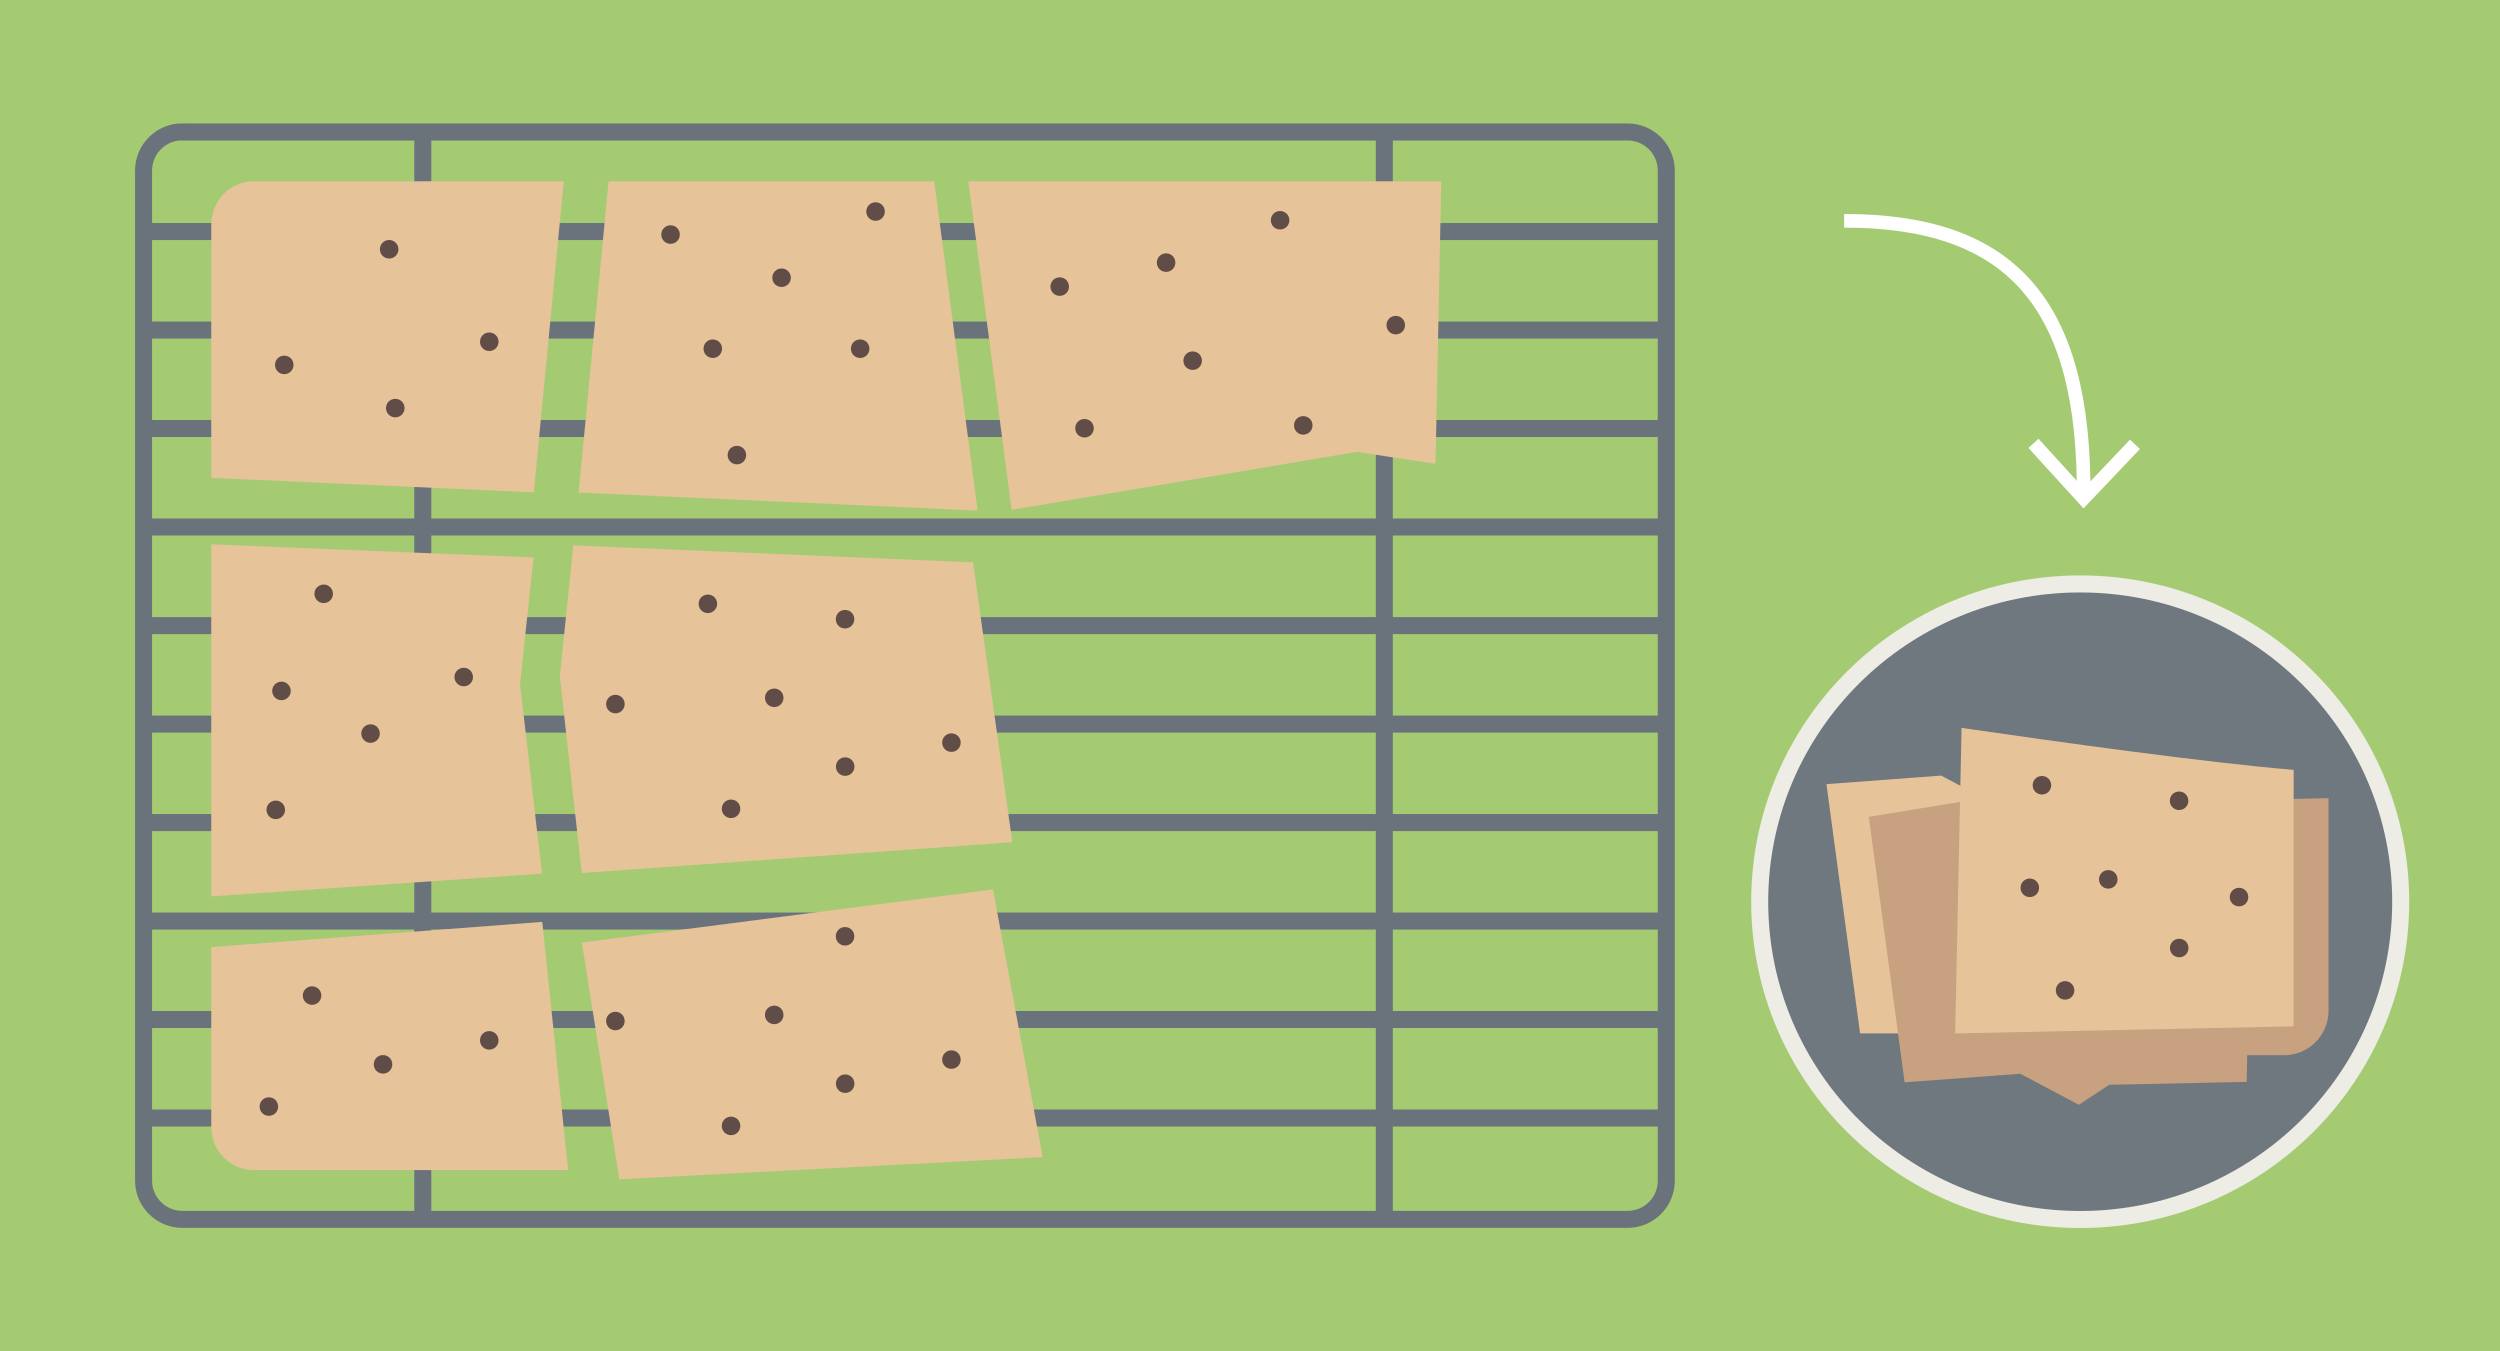
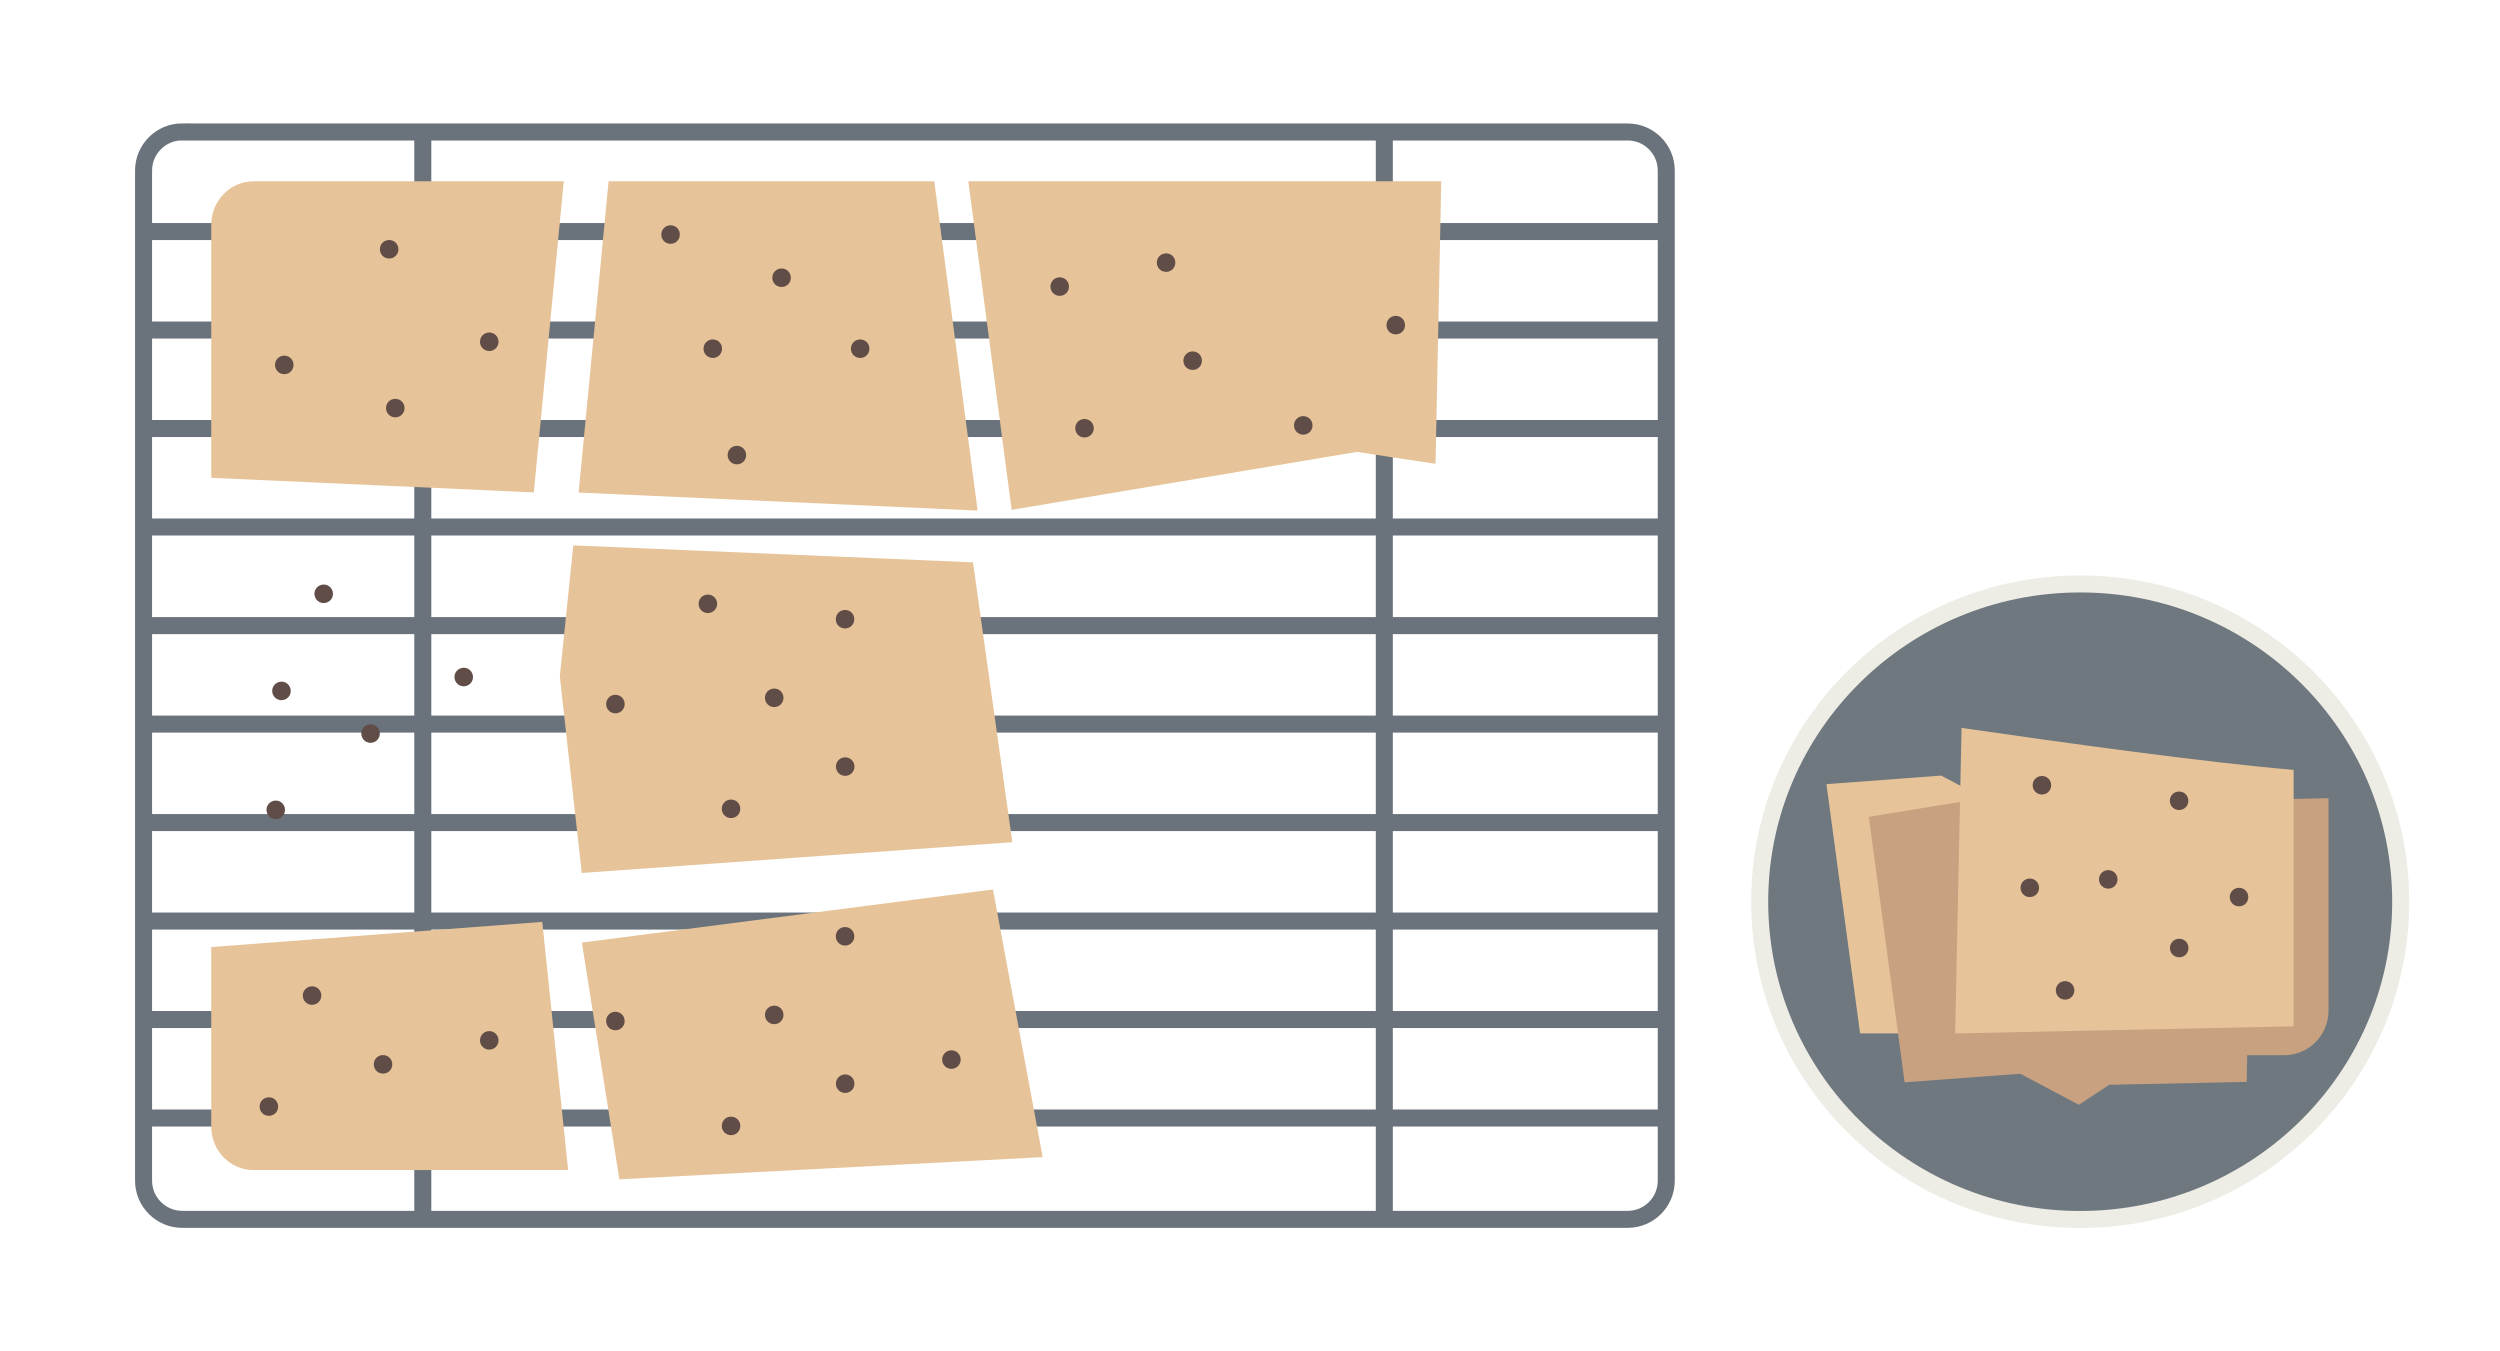
<svg xmlns="http://www.w3.org/2000/svg" id="Ebene_1" viewBox="0 0 183.54 99.21">
  <defs>
    <style> .cls-1 { fill: #c8a180; } .cls-2 { stroke: #edece5; } .cls-2, .cls-3 { stroke-miterlimit: 10; stroke-width: 1.25px; } .cls-2, .cls-3, .cls-4 { fill: none; } .cls-5 { fill: #614d47; } .cls-6 { fill: #e6c398; } .cls-7 { fill: #a5cb72; } .cls-3 { stroke: #6a737b; } .cls-4 { stroke: #fff; } .cls-8 { fill: #6f787f; } </style>
  </defs>
-   <rect class="cls-7" width="183.54" height="99.21" />
  <line class="cls-3" x1="31.04" y1="89.93" x2="31.04" y2="9.57" />
  <line class="cls-3" x1="101.63" y1="89.93" x2="101.63" y2="9.57" />
  <path class="cls-3" d="M13.38,9.69h106.12c1.56,0,2.83,1.27,2.83,2.83v74.17c0,1.56-1.27,2.83-2.83,2.83H13.38c-1.56,0-2.84-1.27-2.84-2.84V12.52c0-1.56,1.27-2.84,2.84-2.84Z" />
  <line class="cls-3" x1="10.41" y1="17" x2="122.26" y2="17" />
  <line class="cls-3" x1="10.41" y1="31.46" x2="122.26" y2="31.46" />
  <line class="cls-3" x1="10.41" y1="67.62" x2="122.26" y2="67.62" />
  <line class="cls-3" x1="10.41" y1="45.93" x2="122.26" y2="45.93" />
  <line class="cls-3" x1="10.41" y1="82.08" x2="122.26" y2="82.08" />
  <line class="cls-3" x1="10.41" y1="24.23" x2="122.26" y2="24.23" />
  <line class="cls-3" x1="10.41" y1="60.39" x2="122.26" y2="60.39" />
  <line class="cls-3" x1="10.41" y1="38.69" x2="122.26" y2="38.69" />
  <line class="cls-3" x1="10.41" y1="74.85" x2="122.26" y2="74.85" />
  <line class="cls-3" x1="10.41" y1="53.16" x2="122.26" y2="53.16" />
  <polygon class="cls-6" points="42.72 69.2 45.47 86.58 76.55 84.95 72.9 65.3 42.72 69.2" />
  <path class="cls-6" d="M99.66,33.18h.01c1.72.27,3.66.57,5.72.87l.42-20.74h-34.72l3.18,24.12,25.38-4.26Z" />
-   <polygon class="cls-6" points="38.18 50.22 38.18 50.22 39.17 40.93 15.51 39.96 15.51 65.81 39.79 64.14 38.18 50.22" />
  <polygon class="cls-6" points="71.31 41.28 71.3 41.28 42.09 40.04 41.1 49.67 42.71 64.09 74.32 61.83 71.43 41.26 71.31 41.28" />
  <path class="cls-6" d="M15.51,69.53v13.19c0,1.76,1.39,3.18,3.11,3.18h23.09l-1.9-18.22-24.3,1.85Z" />
  <path class="cls-6" d="M41.39,13.31h-22.77c-1.72,0-3.11,1.43-3.11,3.19v18.58l23.68,1.07,2.2-22.84Z" />
  <polygon class="cls-6" points="71.66 37.48 71.77 37.46 68.59 13.31 44.68 13.31 42.48 36.16 71.66 37.48" />
  <path class="cls-8" d="M152.72,89.53c12.99,0,23.53-10.44,23.53-23.33s-10.54-23.33-23.53-23.33-23.53,10.44-23.53,23.33,10.54,23.33,23.53,23.33" />
  <path class="cls-2" d="M152.72,89.53c12.99,0,23.53-10.44,23.53-23.33s-10.54-23.33-23.53-23.33-23.53,10.44-23.53,23.33,10.54,23.33,23.53,23.33Z" />
  <path class="cls-1" d="M145.71,77.47h21.98c1.8,0,3.26-1.46,3.26-3.26v-15.61l-24.85.52-.38,18.34Z" />
  <polygon class="cls-6" points="149.14 57.75 146.87 59.24 142.51 56.94 134.09 57.57 136.56 75.87 158.8 75.87 159.18 57.53 149.14 57.75" />
  <path class="cls-1" d="M137.2,59.97l2.63,19.49,8.47-.63h.02s4.3,2.28,4.3,2.28l2.23-1.47h.02l10.07-.21.47-22.46c-2.86-.42-4.85-.72-5.2-.77l-23.01,3.77Z" />
  <path class="cls-6" d="M143.54,75.87l24.85-.52v-18.83c-6.26-.51-17.64-2.1-24.38-3.08l-.47,22.43Z" />
  <path class="cls-4" d="M135.39,16.21c12.14,0,17.72,5.93,17.58,20.38" />
  <polyline class="cls-4" points="149.29 32.55 152.97 36.59 156.74 32.62" />
  <path class="cls-5" d="M95.68,30.55c-.38,0-.68.3-.68.68s.3.68.68.68.68-.3.68-.68-.3-.68-.68-.68" />
-   <path class="cls-5" d="M93.98,15.49c-.38,0-.68.3-.68.68s.3.68.68.68.68-.3.68-.68-.3-.68-.68-.68" />
  <path class="cls-5" d="M79.62,30.76c-.38,0-.68.3-.68.68s.3.68.68.68.68-.3.68-.68-.3-.68-.68-.68" />
  <path class="cls-5" d="M77.8,20.36c-.38,0-.68.3-.68.68s.3.68.68.68.68-.3.68-.68-.3-.68-.68-.68" />
  <path class="cls-5" d="M85.61,18.6c-.38,0-.68.3-.68.68s.3.68.68.68.68-.3.68-.68-.3-.68-.68-.68" />
  <path class="cls-5" d="M87.56,25.8c-.38,0-.68.3-.68.68s.3.68.68.68.68-.3.68-.68-.3-.68-.68-.68" />
  <path class="cls-5" d="M102.47,23.19c-.38,0-.68.3-.68.68s.3.68.68.68.68-.3.68-.68-.3-.68-.68-.68" />
  <path class="cls-5" d="M51.97,45.01c.37,0,.68-.3.68-.68s-.3-.68-.68-.68-.68.3-.68.68.3.68.68.68" />
  <path class="cls-5" d="M53.67,60.06c.38,0,.68-.3.68-.68s-.3-.68-.68-.68-.68.3-.68.68.3.68.68.68" />
  <path class="cls-5" d="M62.04,46.14c.38,0,.68-.3.68-.68s-.3-.68-.68-.68-.68.3-.68.68.3.68.68.68" />
-   <path class="cls-5" d="M69.85,55.2c.38,0,.68-.3.68-.68s-.3-.68-.68-.68-.68.3-.68.68.3.68.68.68" />
  <path class="cls-5" d="M62.05,56.96c.38,0,.68-.3.68-.68s-.3-.68-.68-.68-.68.3-.68.68.3.68.68.68" />
  <path class="cls-5" d="M56.84,51.91c.38,0,.68-.3.68-.68s-.3-.68-.68-.68-.68.3-.68.68.3.68.68.68" />
  <path class="cls-5" d="M45.18,52.37c.38,0,.68-.3.68-.68s-.3-.68-.68-.68-.68.3-.68.68.3.68.68.68" />
  <path class="cls-5" d="M20.46,60.1c.36-.12.55-.5.43-.86-.12-.36-.5-.55-.86-.43-.36.12-.55.5-.43.86.12.36.5.55.86.43" />
  <path class="cls-5" d="M23.98,44.24c.36-.12.55-.5.43-.86-.12-.36-.5-.55-.86-.43-.36.12-.55.5-.43.86.12.36.5.55.86.43" />
  <path class="cls-5" d="M34.26,50.35c.36-.12.55-.5.43-.86-.12-.36-.5-.55-.86-.43-.36.12-.55.5-.43.86.12.36.5.55.86.43" />
  <path class="cls-5" d="M27.42,54.5c.36-.12.55-.5.43-.86-.12-.36-.5-.55-.86-.43-.36.12-.55.5-.43.86.12.36.5.55.86.43" />
  <path class="cls-5" d="M20.88,51.37c.36-.12.55-.5.43-.86-.12-.36-.5-.55-.86-.43-.36.12-.55.5-.43.86.12.36.5.55.86.43" />
  <path class="cls-5" d="M53.67,83.34c.38,0,.68-.3.68-.68s-.3-.68-.68-.68-.68.3-.68.68.3.68.68.68" />
  <path class="cls-5" d="M62.04,69.42c.38,0,.68-.3.68-.68s-.3-.68-.68-.68-.68.3-.68.68.3.68.68.68" />
  <path class="cls-5" d="M69.85,78.47c.38,0,.68-.3.68-.68s-.3-.68-.68-.68-.68.3-.68.68.3.68.68.68" />
  <path class="cls-5" d="M62.05,80.24c.38,0,.68-.3.68-.68s-.3-.68-.68-.68-.68.3-.68.68.3.68.68.68" />
  <path class="cls-5" d="M56.84,75.19c.38,0,.68-.3.68-.68s-.3-.68-.68-.68-.68.3-.68.68.3.68.68.68" />
  <path class="cls-5" d="M45.18,75.64c.38,0,.68-.3.68-.68s-.3-.68-.68-.68-.68.3-.68.68.3.68.68.68" />
  <path class="cls-5" d="M19.74,81.92c.38,0,.68-.3.68-.68s-.3-.68-.68-.68-.68.3-.68.68.3.68.68.68" />
  <path class="cls-5" d="M35.92,77.06c.38,0,.68-.3.68-.68s-.3-.68-.68-.68-.68.3-.68.68.3.68.68.68" />
  <path class="cls-5" d="M28.12,78.82c.38,0,.68-.3.68-.68s-.3-.68-.68-.68-.68.3-.68.68.3.68.68.68" />
  <path class="cls-5" d="M22.91,73.77c.38,0,.68-.3.68-.68s-.3-.68-.68-.68-.68.3-.68.68.3.68.68.68" />
-   <path class="cls-5" d="M63.6,15.53c0,.38.3.68.68.68s.68-.3.68-.68-.3-.68-.68-.68-.68.3-.68.68" />
  <path class="cls-5" d="M48.55,17.22c0,.38.3.68.68.68s.68-.3.68-.68-.3-.68-.68-.68-.68.3-.68.68" />
  <path class="cls-5" d="M62.47,25.6c0,.38.3.68.68.68s.68-.3.68-.68-.3-.68-.68-.68-.68.3-.68.68" />
  <path class="cls-5" d="M53.42,33.41c0,.38.3.68.68.68s.68-.3.68-.68-.3-.68-.68-.68-.68.3-.68.68" />
  <path class="cls-5" d="M51.65,25.6c0,.38.3.68.68.68s.68-.3.68-.68-.3-.68-.68-.68-.68.3-.68.68" />
  <path class="cls-5" d="M56.7,20.39c0,.38.3.68.68.68s.68-.3.68-.68-.3-.68-.68-.68-.68.3-.68.68" />
  <path class="cls-5" d="M35.24,25.09c0,.38.3.68.68.68s.68-.3.68-.68-.3-.68-.68-.68-.68.3-.68.68" />
  <path class="cls-5" d="M20.19,26.79c0,.38.3.68.68.68s.68-.3.68-.68-.3-.68-.68-.68-.68.3-.68.68" />
  <path class="cls-5" d="M28.34,29.96c0,.38.3.68.68.68s.68-.3.68-.68-.3-.68-.68-.68-.68.3-.68.68" />
  <path class="cls-5" d="M27.89,18.3c0,.38.3.68.68.68s.68-.3.68-.68-.3-.68-.68-.68-.68.3-.68.68" />
  <path class="cls-5" d="M149.91,58.33c.38,0,.68-.3.68-.68s-.3-.68-.68-.68-.68.3-.68.68.3.68.68.68" />
  <path class="cls-5" d="M151.61,73.39c.38,0,.68-.3.68-.68s-.3-.68-.68-.68-.68.3-.68.68.3.68.68.68" />
  <path class="cls-5" d="M159.98,59.47c.38,0,.68-.3.68-.68s-.3-.68-.68-.68-.68.3-.68.68.3.68.68.68" />
  <path class="cls-5" d="M164.38,66.54c.38,0,.68-.3.68-.68s-.3-.68-.68-.68-.68.3-.68.68.3.68.68.68" />
  <path class="cls-5" d="M159.99,70.28c.38,0,.68-.3.68-.68s-.3-.68-.68-.68-.68.3-.68.68.3.68.68.68" />
  <path class="cls-5" d="M154.78,65.24c.38,0,.68-.3.68-.68s-.3-.68-.68-.68-.68.3-.68.68.3.68.68.68" />
  <path class="cls-5" d="M149.02,65.86c.38,0,.68-.3.68-.68s-.3-.68-.68-.68-.68.3-.68.68.3.68.68.68" />
</svg>